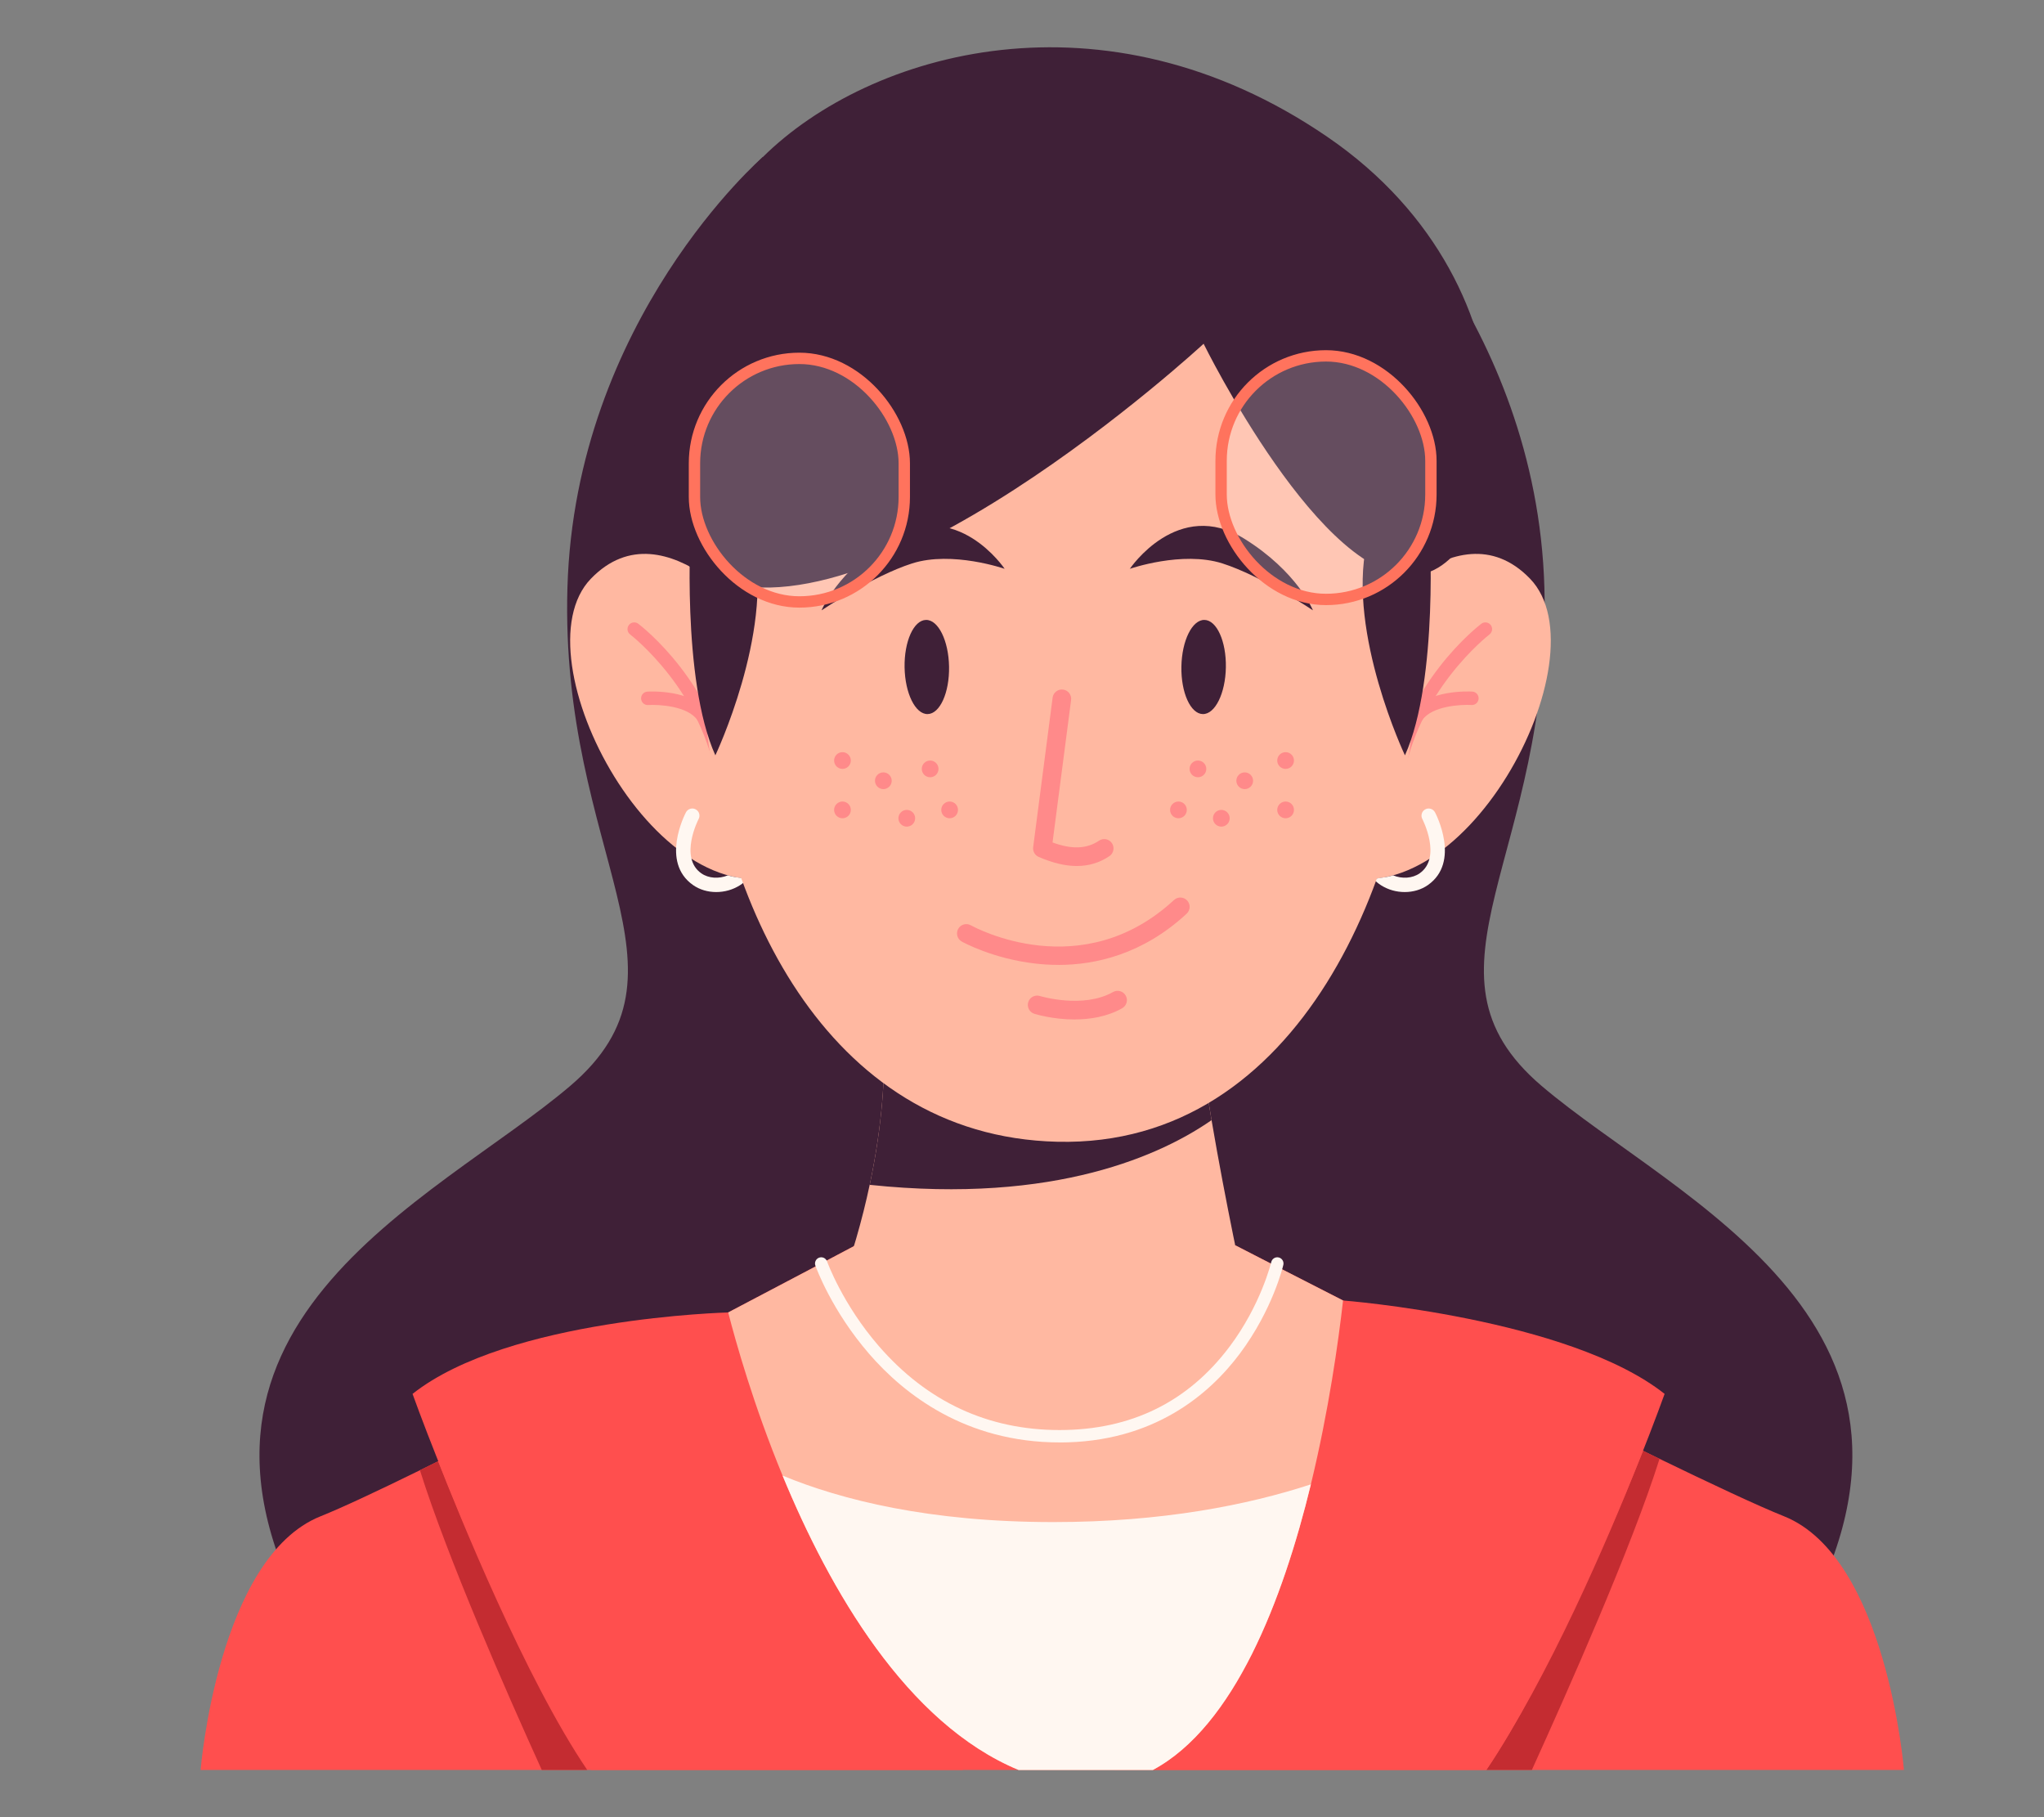
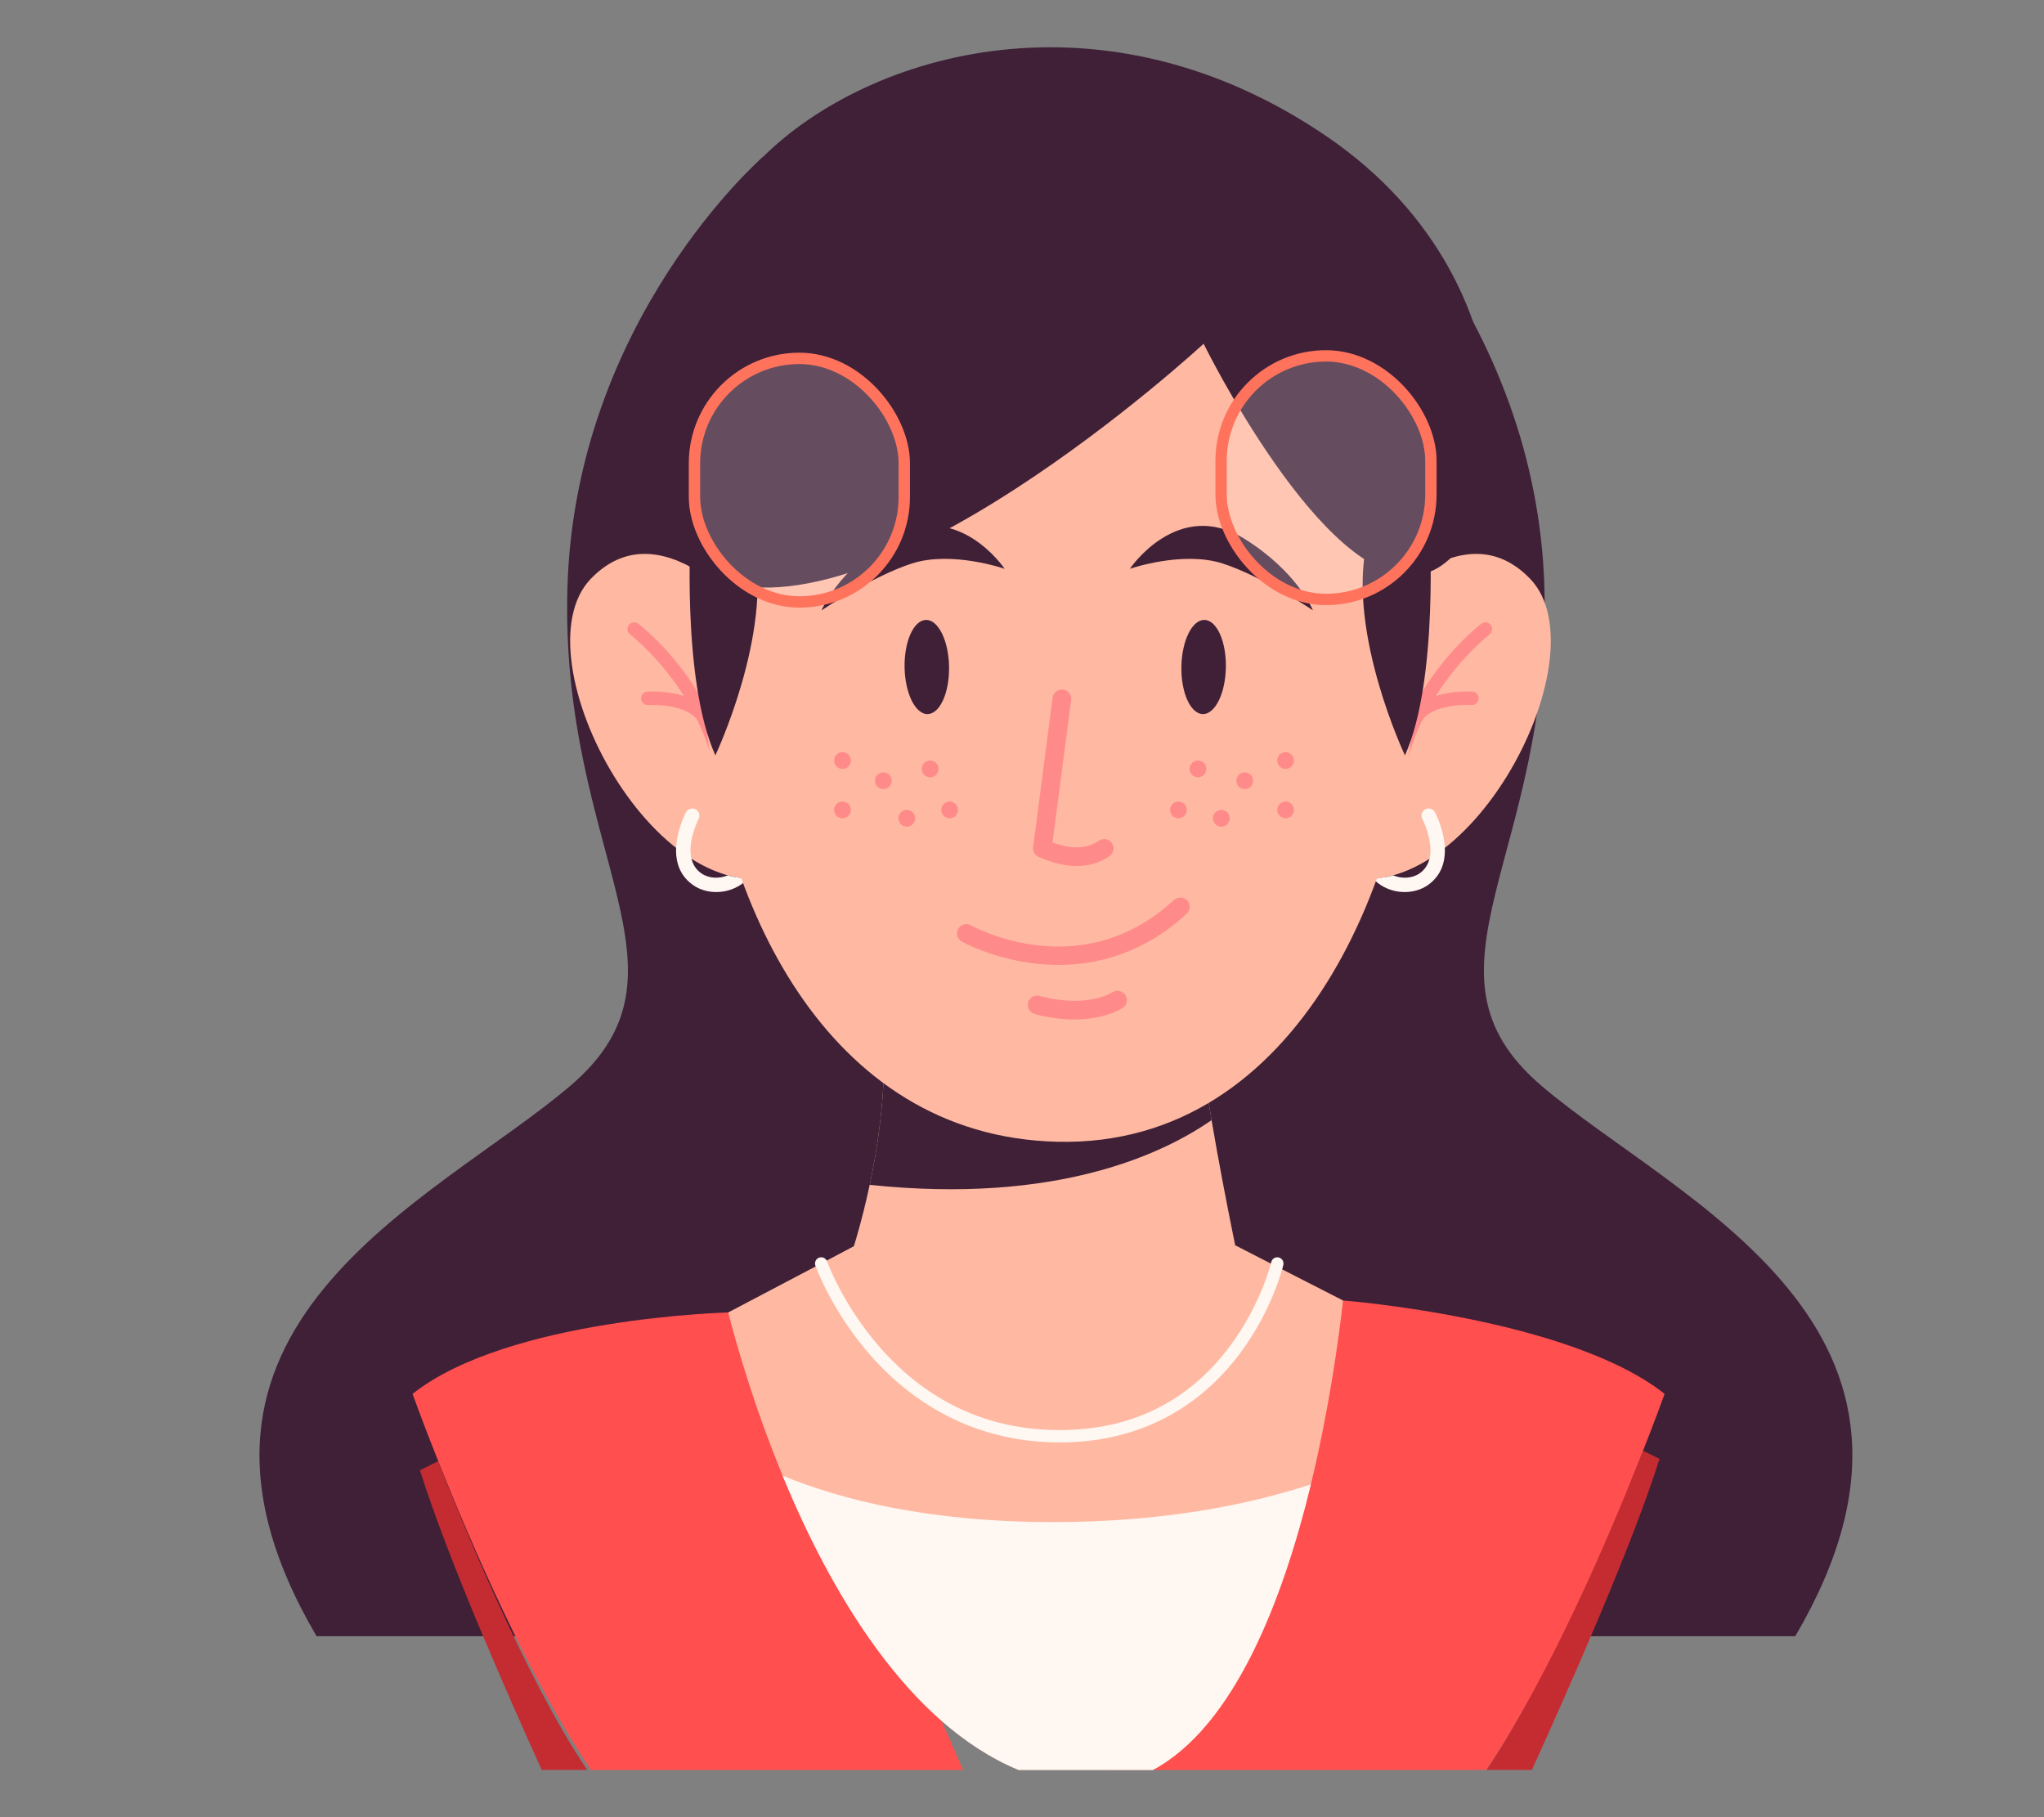
<svg xmlns="http://www.w3.org/2000/svg" id="Layer_2" data-name="Layer 2" viewBox="0 0 540 480">
  <rect x="0" y="0" width="540" height="480" fill="#808080" stroke="none" />
  <defs>
    <style>
      .cls-1 {
        fill: none;
      }

      .cls-1, .cls-2, .cls-3, .cls-4, .cls-5, .cls-6, .cls-7 {
        stroke-width: 0px;
      }

      .cls-2 {
        fill: #ffb8a1;
      }

      .cls-3 {
        fill: #3f2037;
      }

      .cls-4 {
        fill: #fff7f1;
      }

      .cls-5 {
        fill: #ff4f4e;
      }

      .cls-8 {
        fill: rgba(255, 255, 255, .2);
        stroke: #ff735d;
        stroke-linecap: round;
        stroke-linejoin: round;
        stroke-width: 3px;
      }

      .cls-6 {
        fill: #c42c31;
      }

      .cls-7 {
        fill: #ff8a8a;
      }
    </style>
  </defs>
  <g id="Layer_2-2" data-name="Layer 2">
    <g>
      <rect class="cls-1" width="540" height="480" />
      <g>
        <path class="cls-3" d="m201.53,41.47s-49.57,42.95-51.62,113.74c-2.05,70.79,36.45,101.21.72,131.64-35.72,30.42-115.16,63.38-66.99,145.35h196.27V56.15l-78.39-14.68Z" />
        <path class="cls-3" d="m356.39,41.47s49.57,42.95,51.62,113.74c2.05,70.79-36.45,101.21-.72,131.64,35.72,30.42,115.16,63.38,66.99,145.35h-196.27V56.15l78.39-14.68Z" />
        <g>
-           <path class="cls-5" d="m503,467.52H53s4.52-56.14,31.69-67c5.62-2.25,14.97-6.63,26.26-12.17,1.56-.77,3.17-1.55,4.8-2.37,0,0,.03,0,.03-.02,23.51-11.64,53.74-27.32,76.59-39.29,19.46-10.2,33.56-17.69,33.56-17.69l3.44.77c31.99,7.17,65.19,6.9,97.06-.77,0,0,11.61,5.98,28.38,14.53,9.92,5.06,21.66,11.02,33.87,17.16,32.82,16.53,69.04,34.41,82.62,39.84,27.17,10.86,31.69,67,31.69,67Z" />
          <path class="cls-6" d="m155.14,467.52h-12.01c-9.3-20.48-24.85-55.85-32.19-79.17,1.56-.77,3.17-1.55,4.8-2.37,5.4,13.8,23.09,57.52,39.4,81.54Z" />
          <path class="cls-6" d="m392.69,467.52h12.01c9.3-20.48,26.39-58.85,33.73-82.18-1.56-.77-2.73-1.31-4.36-2.12-5.4,13.8-25.06,60.28-41.37,84.3Z" />
          <path class="cls-5" d="m254.4,467.52h-98.29c-16.55-24.62-31.89-60.34-40.33-81.55-4.28-10.75-6.79-17.78-6.79-17.78,25.35-20.06,83.38-21.51,83.38-21.51,20.65,27.68,47.3,86.53,62.03,120.84Z" />
          <path class="cls-5" d="m294.36,467.52h98.29c16.55-24.62,31.89-60.34,40.33-81.55,4.28-10.75,6.79-17.78,6.79-17.78-25.35-20.06-84.94-24.67-84.94-24.67-20.65,27.68-45.73,89.7-60.46,124.01Z" />
          <path class="cls-2" d="m354.82,343.51c-1.2,10.61-3.74,28.98-8.5,48.57-7.41,30.48-20.21,63.89-41.74,75.44h-35.49c-29.64-12.3-49.92-47.64-62.34-77.74-7.67-18.6-12.34-35.19-14.37-43.1,19.46-10.2,33.56-17.69,33.56-17.69l3.44.77c31.99,7.17,65.19,6.9,97.06-.77,0,0,11.61,5.98,28.38,14.53Z" />
          <path class="cls-4" d="m346.32,392.08c-7.41,30.48-20.21,63.89-41.74,75.44h-35.49c-29.64-12.3-49.92-47.64-62.34-77.74,15.56,6.42,38.74,12.27,71.53,12.27,28.81,0,51.34-4.51,68.04-9.96Z" />
        </g>
        <g>
          <g>
            <g>
              <path class="cls-2" d="m328.73,340.44s-8.83,27.74-49.38,27.74c-47.3,0-58.43-25.22-58.43-25.22,4.11-10.89,6.93-20.98,8.84-30h.01c3.51-16.52,4-29.49,3.78-37.45l83.1-3.29c.77,7.04,2.02,15.32,3.43,23.66,3.76,22.13,8.65,44.56,8.65,44.56Z" />
              <path class="cls-4" d="m279.91,381.01c-24.81,0-41.04-12.72-50.28-23.38-9.97-11.51-14.05-22.87-14.22-23.34-.3-.85.15-1.79,1-2.09.85-.3,1.79.14,2.09,1,.04.11,4.09,11.33,13.69,22.38,12.78,14.71,28.84,22.16,47.73,22.16s33.95-7.42,44.94-22.06c8.26-11.01,10.96-22.19,10.99-22.31.21-.88,1.09-1.43,1.97-1.22.88.21,1.43,1.09,1.22,1.97-.11.48-2.85,11.87-11.48,23.42-8,10.71-22.76,23.48-47.64,23.48Z" />
            </g>
            <path class="cls-3" d="m320.08,295.88c-12.87,8.95-41.02,22.28-90.31,17.09,3.51-16.52,4-29.49,3.78-37.45l83.1-3.29c.77,7.04,2.02,15.32,3.43,23.66Z" />
          </g>
          <g>
            <g>
              <path class="cls-2" d="m201.83,167.15s-25.72-35-45.72-14.29c-20,20.72,18.57,92.87,53.58,77.15l-7.86-62.86Z" />
              <path class="cls-7" d="m191.15,208.52c-.87,0-1.63-.64-1.76-1.53-3.38-24.32-22.71-39.25-22.91-39.4-.78-.59-.93-1.71-.34-2.49s1.71-.93,2.49-.34c.84.64,20.7,15.98,24.28,41.73.14.97-.54,1.87-1.51,2-.08.01-.17.02-.25.02Z" />
              <path class="cls-7" d="m185.77,191.05c-.57,0-1.13-.27-1.47-.78-2.58-3.82-10.3-4.21-13.05-4.04-.99.07-1.82-.68-1.88-1.66-.06-.98.68-1.82,1.66-1.88.49-.03,11.98-.67,16.21,5.59.55.81.34,1.92-.48,2.47-.3.21-.65.31-.99.31Z" />
            </g>
            <path class="cls-4" d="m193.8,231.6c-.5-.07-.99-.24-1.51-.38-2.35.97-5.1.81-7.02-.54-5.93-4.17-.77-14.22-.7-14.35.49-.92.13-2.07-.79-2.55-.92-.49-2.07-.13-2.56.79-.28.53-6.79,13.12,1.87,19.21,1.75,1.23,3.92,1.85,6.12,1.85s4.36-.59,6.25-1.78c.76-.48,1.41-1.04,2-1.66-1.25-.18-2.43-.41-3.67-.59Z" />
          </g>
          <g>
            <g>
              <path class="cls-2" d="m358.5,167.15s25.72-35,45.72-14.29c20,20.72-18.57,92.87-53.58,77.15l7.86-62.86Z" />
              <path class="cls-7" d="m368.84,208.52c-.08,0-.16,0-.25-.02-.97-.13-1.65-1.03-1.51-2,3.58-25.76,23.43-41.1,24.27-41.74.78-.59,1.89-.44,2.49.34.59.78.44,1.89-.34,2.49-.2.15-19.53,15.13-22.91,39.39-.12.89-.89,1.53-1.76,1.53Z" />
              <path class="cls-7" d="m374.23,191.05c-.34,0-.69-.1-.99-.31-.81-.55-1.03-1.65-.48-2.47,4.24-6.26,15.72-5.62,16.21-5.59.98.06,1.72.9,1.66,1.88-.06.98-.91,1.73-1.88,1.66-2.76-.16-10.48.23-13.05,4.04-.34.51-.9.78-1.47.78Z" />
            </g>
            <path class="cls-4" d="m366.53,231.6c.5-.07.99-.24,1.51-.38,2.35.97,5.1.81,7.02-.54,5.93-4.17.77-14.22.7-14.35-.49-.92-.13-2.07.79-2.55.92-.49,2.07-.13,2.56.79.28.53,6.79,13.12-1.87,19.21-1.75,1.23-3.92,1.85-6.12,1.85s-4.36-.59-6.25-1.78c-.76-.48-1.41-1.04-2-1.66,1.25-.18,2.43-.41,3.67-.59Z" />
          </g>
          <path class="cls-2" d="m291.73,62.22c-75.98-2.22-111.57,38.43-105.77,122.37,3.6,52.14,31.65,115.55,93.39,117,64.34,1.51,93.63-71.48,95.03-125.41,1.47-56.71-11.99-94.64-58.91-110.02-3.25-1.06-20.23-3.85-23.73-3.95Z" />
          <g>
            <path class="cls-7" d="m224.78,200.89c0,1.22-.99,2.21-2.21,2.21s-2.21-.99-2.21-2.21.99-2.21,2.21-2.21,2.21.99,2.21,2.21Z" />
            <path class="cls-7" d="m235.58,206.23c0,1.22-.99,2.21-2.21,2.21s-2.21-.99-2.21-2.21.99-2.21,2.21-2.21,2.21.99,2.21,2.21Z" />
            <path class="cls-7" d="m224.78,213.93c0,1.22-.99,2.21-2.21,2.21s-2.21-.99-2.21-2.21.99-2.21,2.21-2.21,2.21.99,2.21,2.21Z" />
            <path class="cls-7" d="m241.77,216.14c0,1.22-.99,2.21-2.21,2.21s-2.21-.99-2.21-2.21.99-2.21,2.21-2.21,2.21.99,2.21,2.21Z" />
            <path class="cls-7" d="m253.09,213.93c0,1.22-.99,2.21-2.21,2.21s-2.21-.99-2.21-2.21.99-2.21,2.21-2.21,2.21.99,2.21,2.21Z" />
            <path class="cls-7" d="m247.94,203.1c0,1.22-.99,2.21-2.21,2.21s-2.21-.99-2.21-2.21.99-2.21,2.21-2.21,2.21.99,2.21,2.21Z" />
          </g>
          <g>
            <path class="cls-7" d="m337.43,200.89c0,1.22.99,2.21,2.21,2.21s2.21-.99,2.21-2.21-.99-2.21-2.21-2.21-2.21.99-2.21,2.21Z" />
            <path class="cls-7" d="m326.63,206.23c0,1.22.99,2.21,2.21,2.21s2.21-.99,2.21-2.21-.99-2.21-2.21-2.21-2.21.99-2.21,2.21Z" />
            <path class="cls-7" d="m337.43,213.93c0,1.22.99,2.21,2.21,2.21s2.21-.99,2.21-2.21-.99-2.21-2.21-2.21-2.21.99-2.21,2.21Z" />
            <path class="cls-7" d="m320.45,216.14c0,1.22.99,2.21,2.21,2.21s2.21-.99,2.21-2.21-.99-2.21-2.21-2.21-2.21.99-2.21,2.21Z" />
            <path class="cls-7" d="m309.12,213.93c0,1.22.99,2.21,2.21,2.21s2.21-.99,2.21-2.21-.99-2.21-2.21-2.21-2.21.99-2.21,2.21Z" />
            <path class="cls-7" d="m314.27,203.1c0,1.22.99,2.21,2.21,2.21s2.21-.99,2.21-2.21-.99-2.21-2.21-2.21-2.21.99-2.21,2.21Z" />
          </g>
          <g>
            <path class="cls-3" d="m188.99,199.52s15.21-32.11,10.14-55.77l-16.62-4.84s-2.54,40.61,6.48,60.61Z" />
            <path class="cls-3" d="m371.17,199.52s-15.21-32.11-10.14-55.77l16.62-4.84s2.54,40.61-6.48,60.61Z" />
          </g>
          <path class="cls-3" d="m201.53,41.47c-18.43,18.2-32.78,48.02-33.75,66.23-.98,18.43,3.75,36.76,17.57,43.79,43.21,21.99,132.63-60.69,132.63-60.69,0,0,31.54,64.12,56.39,61.1,24.85-3.03,35.43-75.33-23.73-115.77-59.06-40.38-120.87-22.55-149.11,5.35Z" />
          <path class="cls-3" d="m217.05,161.21s4.11-10.18,18.06-18.87c17.62-10.99,30.31,7.91,30.31,7.91,0,0-13.82-4.81-24.44-1.43-10.38,3.31-23.93,12.39-23.93,12.39Z" />
          <path class="cls-3" d="m346.86,161.21s-4.11-10.18-18.06-18.87c-17.62-10.99-30.31,7.91-30.31,7.91,0,0,13.82-4.81,24.44-1.43,10.38,3.31,23.93,12.39,23.93,12.39Z" />
          <path class="cls-7" d="m284.48,228.75c-3.05,0-6.39-.8-10.07-2.4-1.01-.44-1.6-1.49-1.46-2.57l5.14-39.51c.18-1.35,1.42-2.3,2.76-2.12,1.35.18,2.3,1.41,2.12,2.76l-4.9,37.62c5.1,1.88,9.03,1.72,12.28-.47,1.13-.76,2.66-.46,3.41.66.76,1.13.46,2.66-.66,3.42-2.58,1.74-5.44,2.61-8.63,2.61Z" />
          <path class="cls-7" d="m279.6,254.87c-2.16,0-4.2-.13-6.08-.35-11.24-1.29-19.1-5.63-19.43-5.81-1.19-.66-1.61-2.16-.95-3.35.66-1.18,2.16-1.61,3.34-.95h0c1.19.66,29.32,15.85,53.68-6.68,1-.92,2.55-.86,3.48.14.92,1,.86,2.55-.14,3.48-11.58,10.72-24.04,13.53-33.9,13.53Z" />
          <path class="cls-7" d="m283.9,269.29c-5.72,0-10.31-1.4-10.63-1.5-1.3-.4-2.02-1.78-1.62-3.08.4-1.3,1.78-2.02,3.08-1.62.17.05,11.4,3.43,19.32-1.05,1.18-.67,2.68-.25,3.35.93.67,1.18.25,2.68-.93,3.35-4.03,2.28-8.58,2.96-12.58,2.96Z" />
          <g>
            <path class="cls-3" d="m250.73,176.08c.12,6.87-2.41,12.48-5.66,12.54-3.24.06-5.97-5.47-6.09-12.33-.12-6.87,2.41-12.48,5.66-12.54,3.24-.06,5.97,5.47,6.09,12.33Z" />
            <path class="cls-3" d="m312.11,176.08c-.12,6.87,2.41,12.48,5.66,12.54,3.24.06,5.97-5.47,6.09-12.33.12-6.87-2.41-12.48-5.66-12.54-3.24-.06-5.97,5.47-6.09,12.33Z" />
          </g>
        </g>
      </g>
      <rect class="cls-8" x="322.6" y="94" width="55.43" height="64.34" rx="27.72" ry="27.72" />
      <rect class="cls-8" x="183.47" y="94.66" width="55.43" height="64.34" rx="27.72" ry="27.72" />
    </g>
  </g>
</svg>